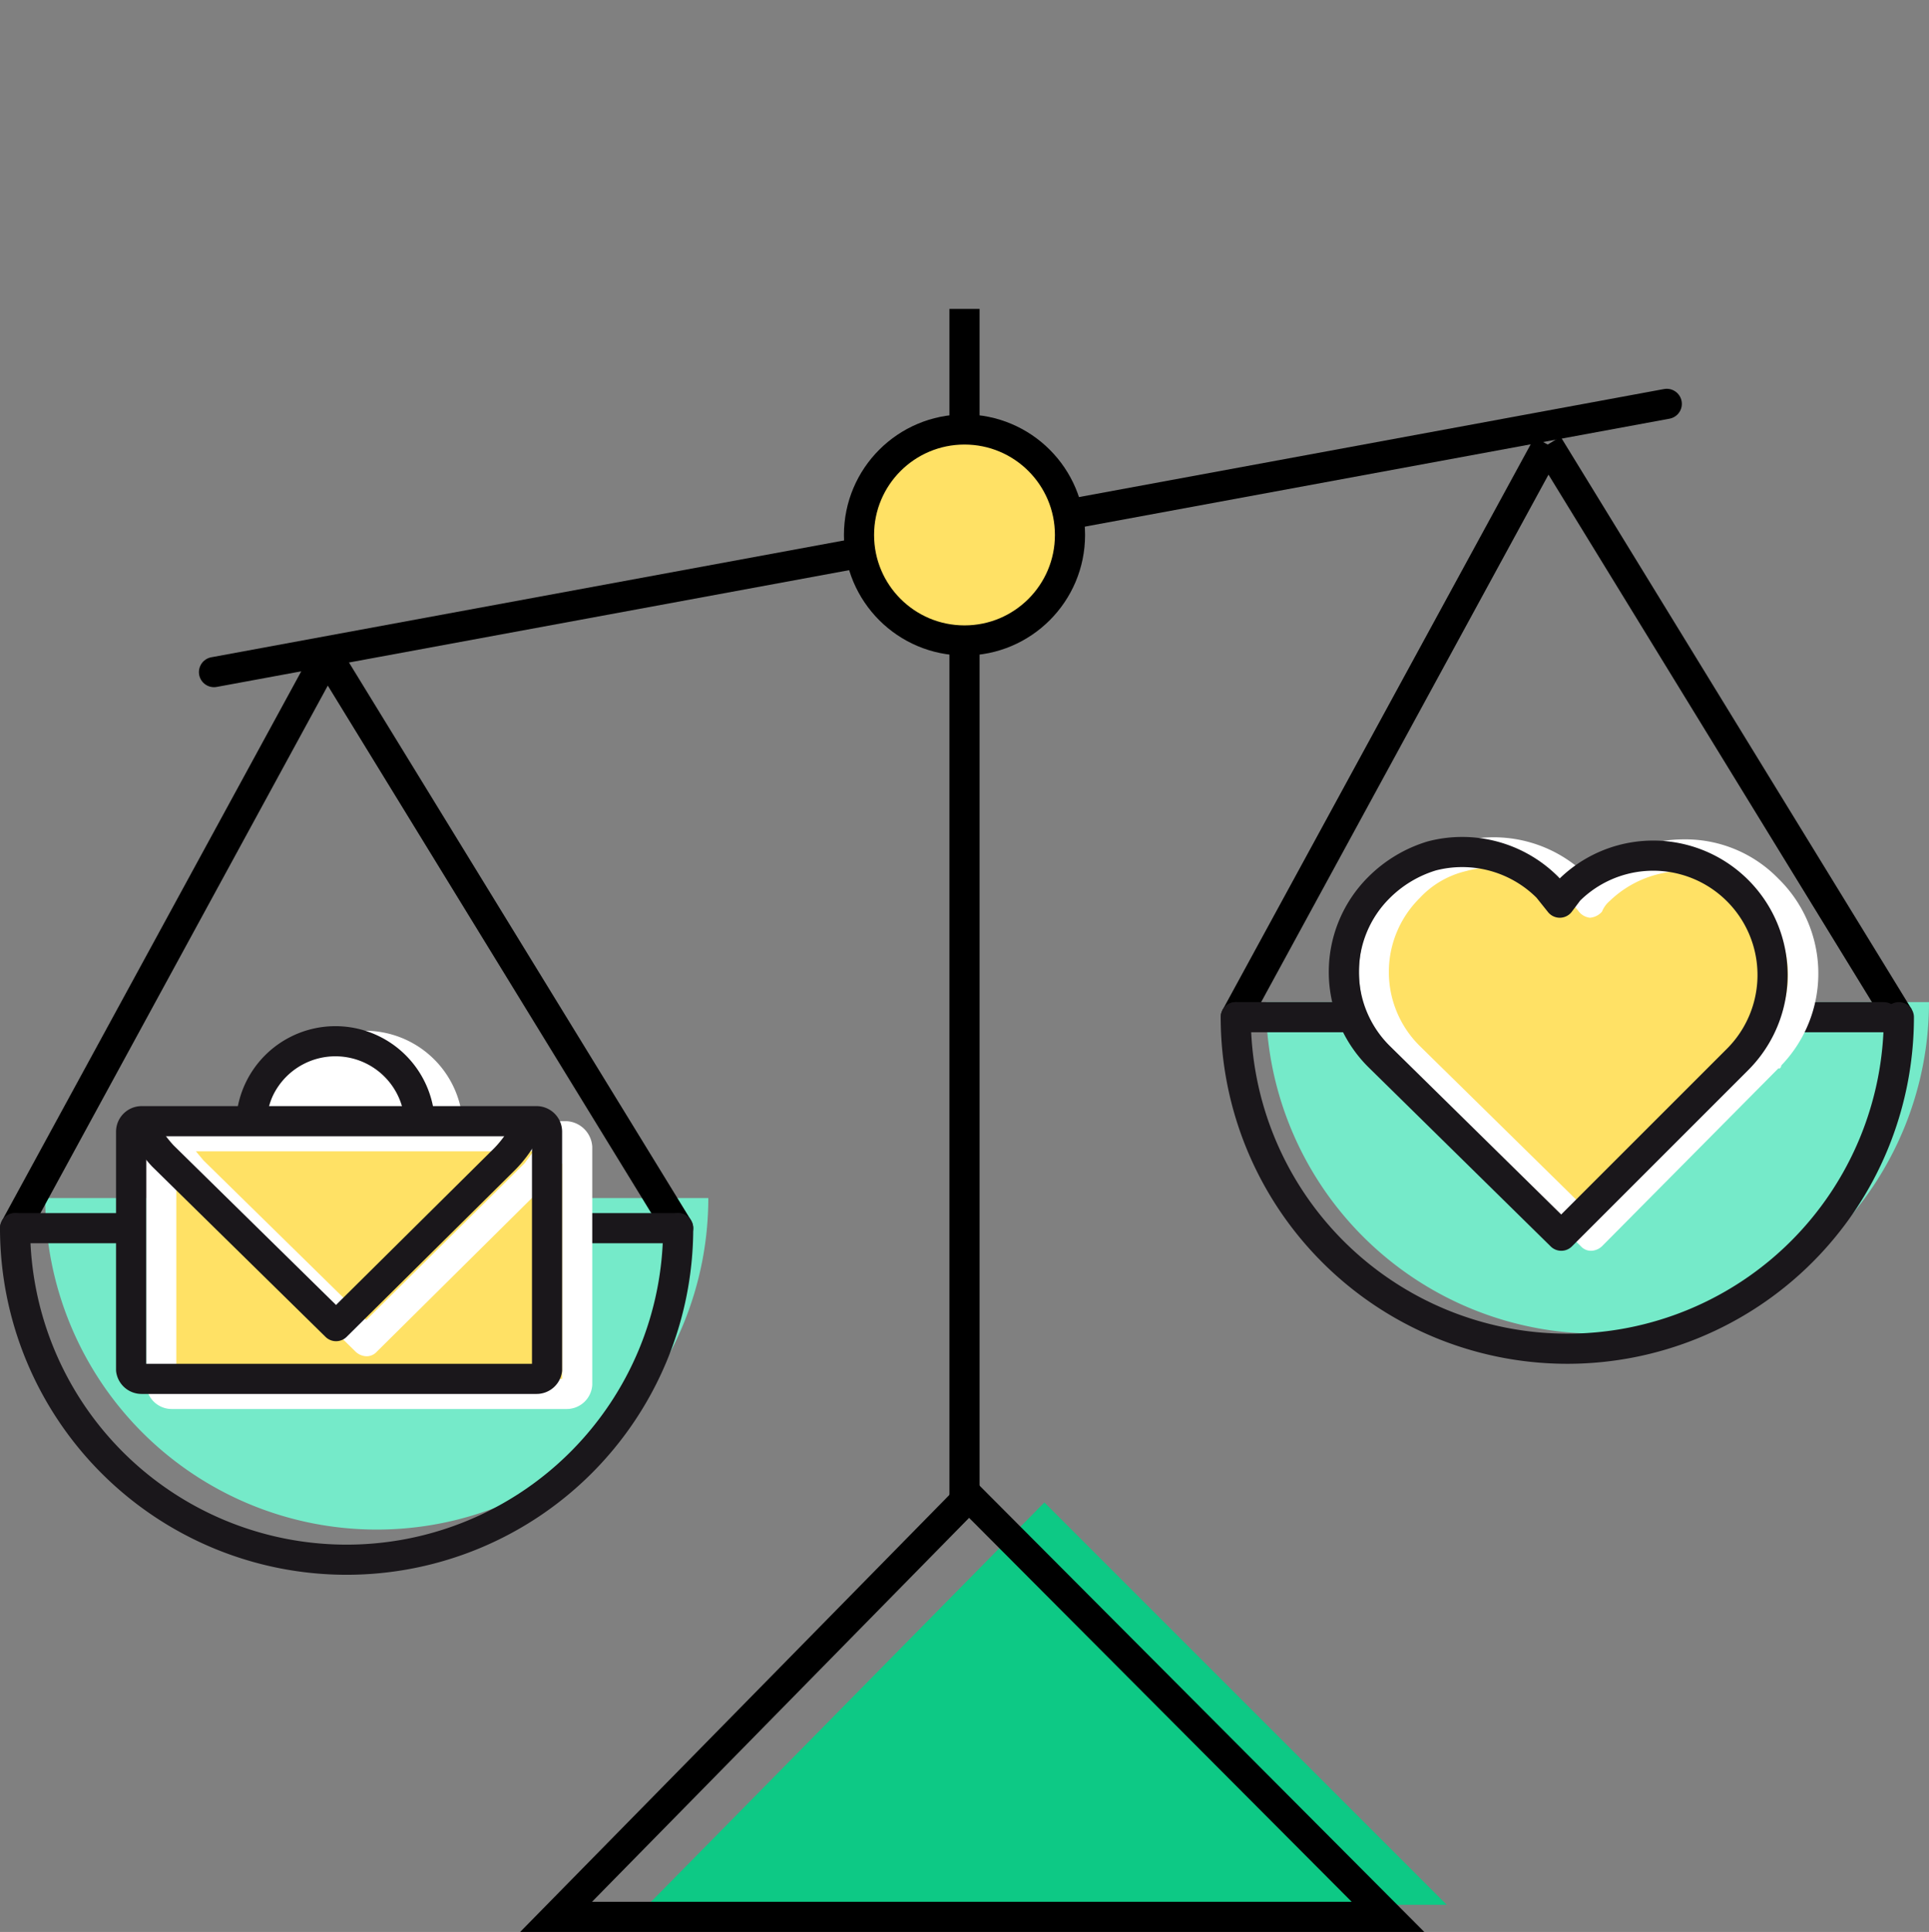
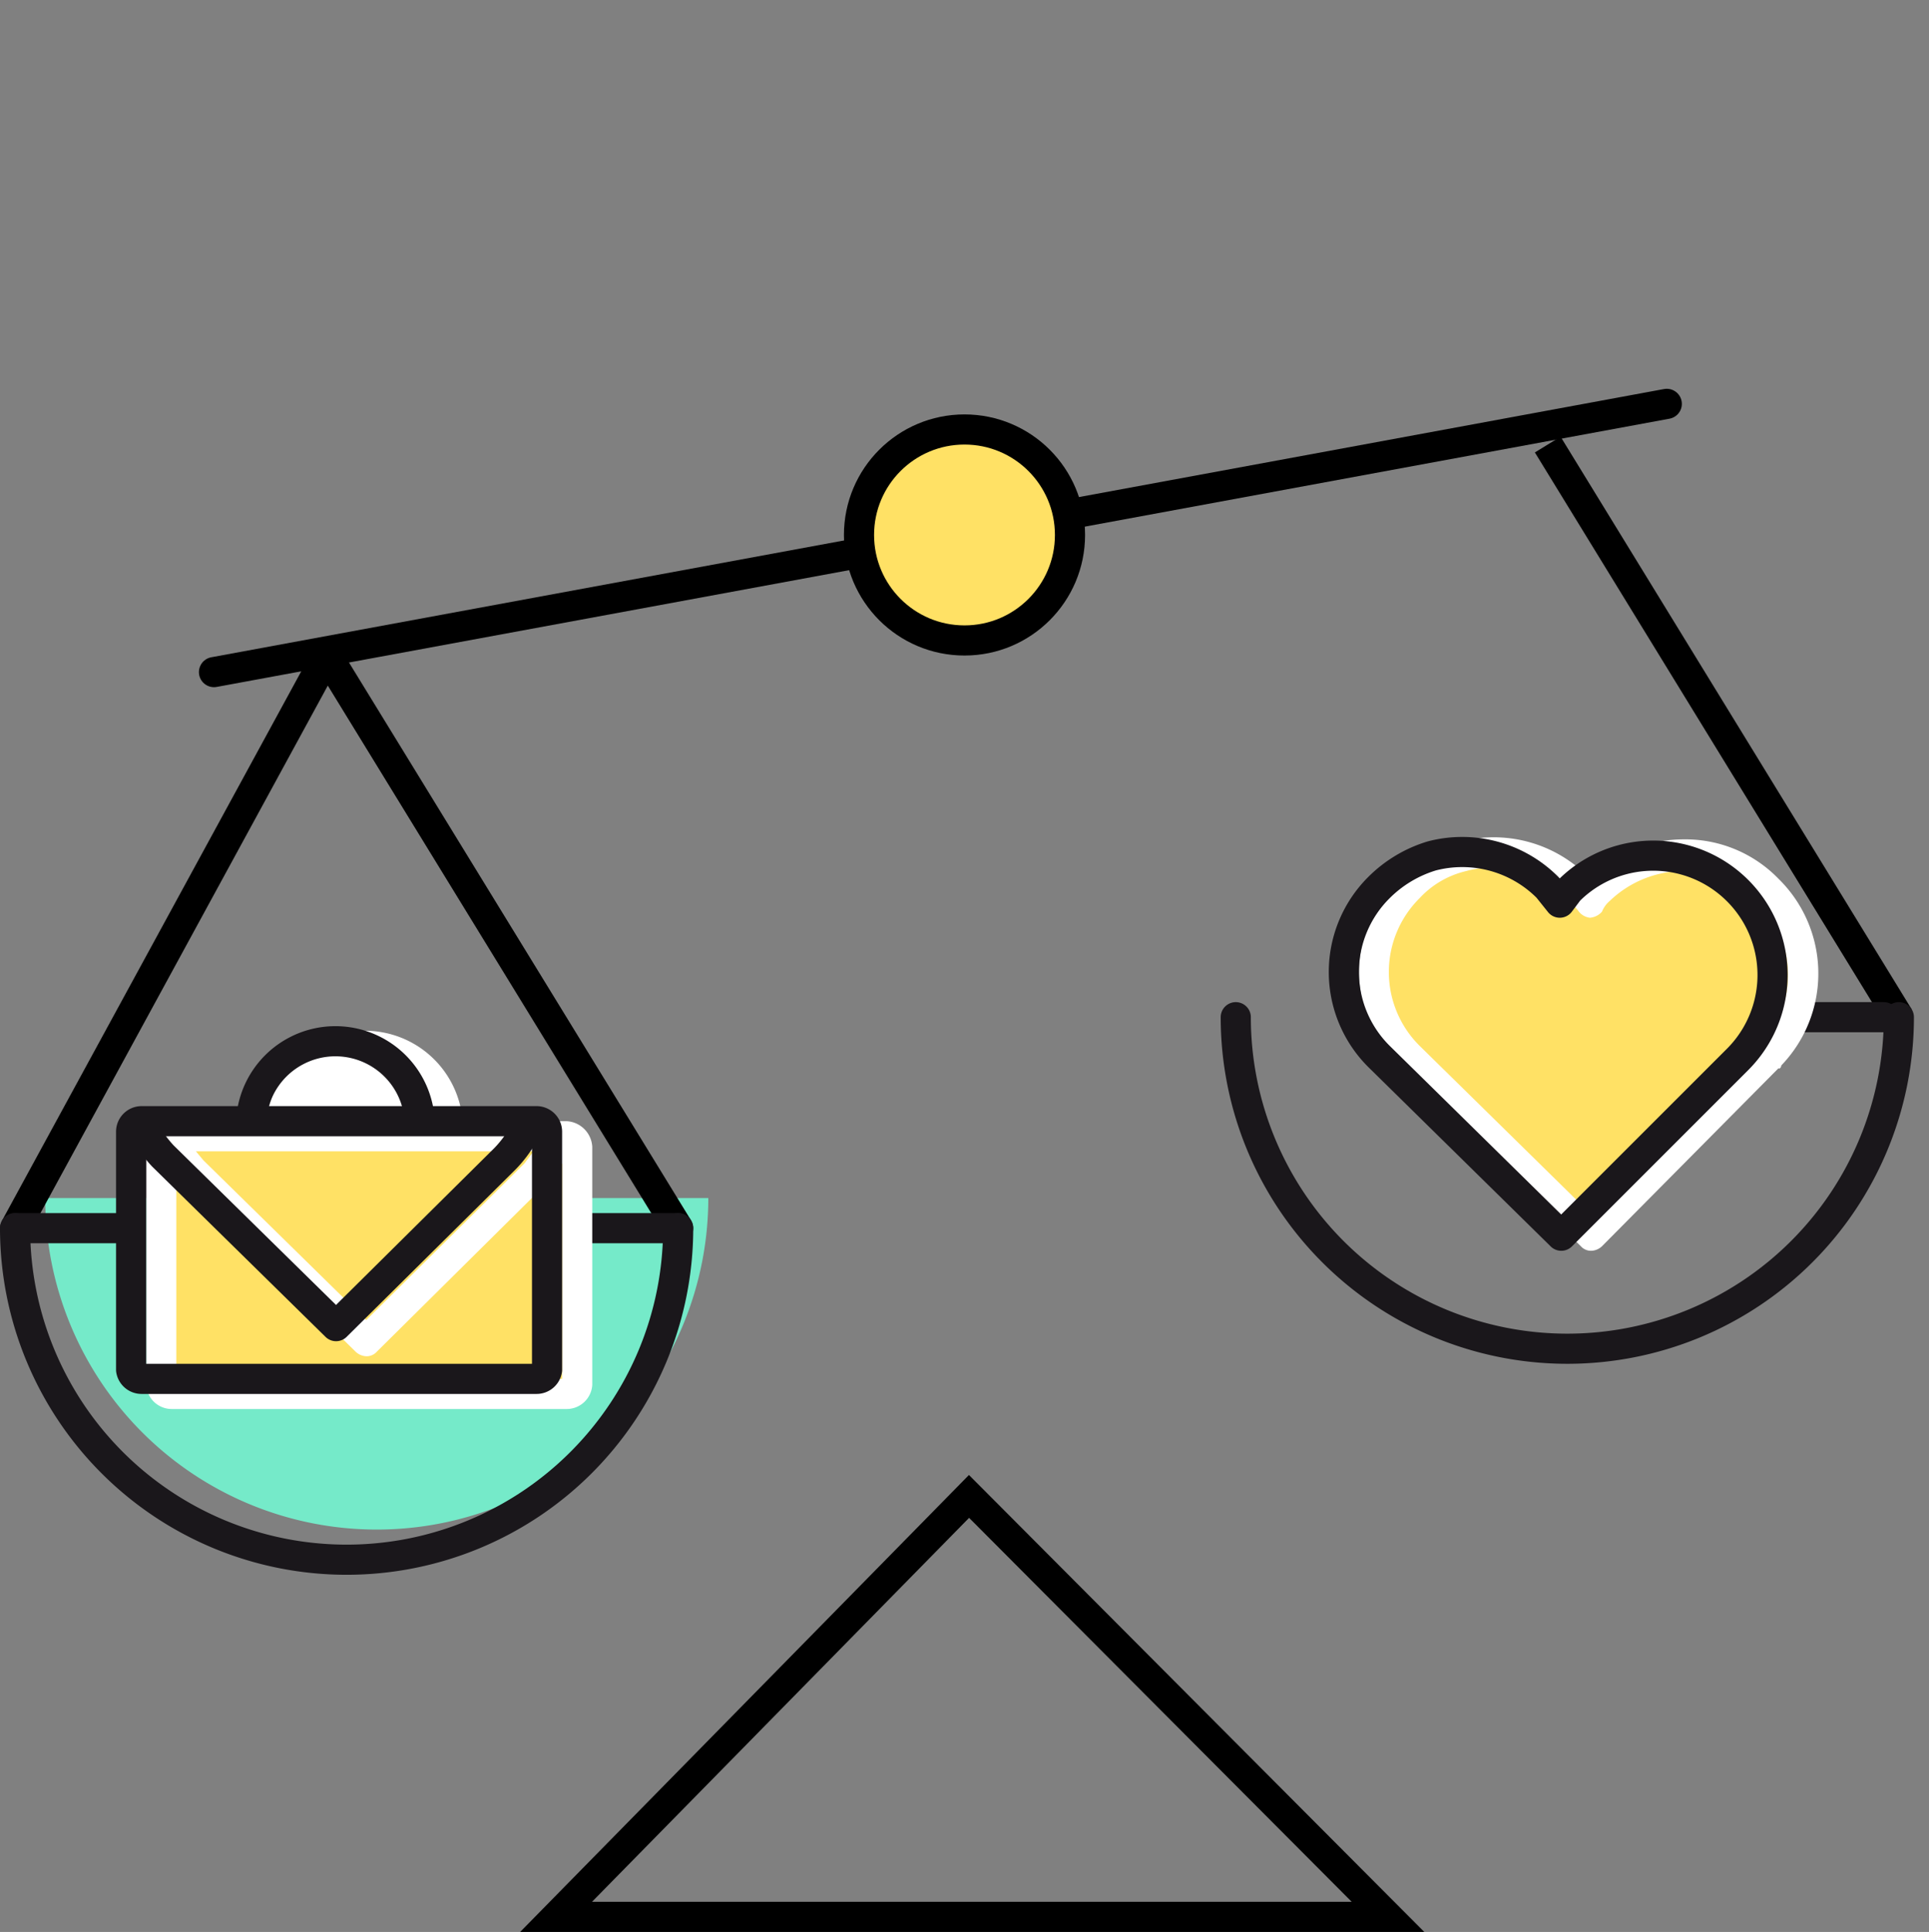
<svg xmlns="http://www.w3.org/2000/svg" viewBox="0 0 128 128.2">
  <rect x="0" y="0" width="128" height="128.2" fill="#808080" stroke="none" />
  <defs>
    <style>.cls-1{fill:#0dc985;}.cls-2{fill:#75eac9;}.cls-3,.cls-4,.cls-6,.cls-9{fill:none;}.cls-3,.cls-4,.cls-5{stroke:#000;stroke-miterlimit:10;}.cls-3,.cls-6{stroke-linecap:round;}.cls-3,.cls-4,.cls-5,.cls-6{stroke-width:2px;}.cls-5,.cls-7{fill:#ffe165;}.cls-6{stroke:#1a171b;stroke-linejoin:round;}.cls-8{fill:#fff;}</style>
  </defs>
  <title>Asset 31</title>
  <g id="Layer_2" data-name="Layer 2">
    <g id="Layer_1-2" data-name="Layer 1">
-       <polygon class="cls-1" points="96 126.4 43 126.4 69.3 99.7 96 126.4" />
-       <path class="cls-2" d="M84,66.5a22,22,0,0,0,44,0Z" />
+       <path class="cls-2" d="M84,66.5Z" />
      <path class="cls-2" d="M3,79.5a22,22,0,0,0,44,0Z" />
      <line class="cls-3" x1="14.2" y1="44.6" x2="110.6" y2="26.8" />
-       <line class="cls-4" x1="64" y1="20.5" x2="64" y2="99.5" />
      <polygon class="cls-4" points="92.1 127.2 36.9 127.2 64.3 99.3 92.1 127.2" />
      <circle class="cls-5" cx="64" cy="35.5" r="7" />
      <path class="cls-4" d="M21.7,43.5,45,81.5Z" />
      <path class="cls-4" d="M21.7,43.5,1,81.5Z" />
      <path class="cls-6" d="M45,81.5a22,22,0,0,1-44,0" />
      <line class="cls-6" x1="1" y1="81.5" x2="8" y2="81.5" />
      <line class="cls-6" x1="37" y1="81.5" x2="45" y2="81.5" />
      <path class="cls-4" d="M102.7,29.5l23.3,38Z" />
-       <path class="cls-4" d="M102.7,29.5,82,67.5Z" />
      <path class="cls-6" d="M126,67.5a22,22,0,0,1-44,0" />
-       <line class="cls-6" x1="82" y1="67.5" x2="91" y2="67.5" />
      <line class="cls-6" x1="118" y1="67.5" x2="125" y2="67.5" />
      <path class="cls-7" d="M106.1,59.1l-.6.8-.8-1A8,8,0,0,0,97,56.8a8.4,8.4,0,0,0-3.5,2.1,7.9,7.9,0,0,0,0,11.2L105.6,82l11.7-11.7a7.9,7.9,0,0,0-11.2-11.2Z" />
      <path class="cls-8" d="M105.6,83a.9.9,0,0,1-.7-.3L92.8,70.8a8.9,8.9,0,0,1,0-12.6,8.6,8.6,0,0,1,3.9-2.3,8.8,8.8,0,0,1,8.7,2.3h.1a9,9,0,0,1,6.2-2.5,8.6,8.6,0,0,1,6.3,2.6,8.8,8.8,0,0,1,.2,12.4h0a.3.3,0,0,1-.1.2H118L106.3,82.7A1.1,1.1,0,0,1,105.6,83ZM99.1,57.6a5.5,5.5,0,0,0-1.8.2,6.1,6.1,0,0,0-3.1,1.8,6.9,6.9,0,0,0,0,9.8l11.4,11.2,10.7-10.7.3-.3h0a6.9,6.9,0,0,0,0-9.8,6.8,6.8,0,0,0-4.9-2,7.1,7.1,0,0,0-4.9,2,1.8,1.8,0,0,0-.5.7,1.2,1.2,0,0,1-.8.4,1.1,1.1,0,0,1-.8-.5l-.7-.8A7.1,7.1,0,0,0,99.1,57.6Z" />
      <path class="cls-8" d="M37.6,74.4H30.7a6.5,6.5,0,0,0-6.5-6,6.1,6.1,0,0,0-4.6,2,6.3,6.3,0,0,0-1.9,4H11.4a1.8,1.8,0,0,0-1.7,1.7V91.9a1.7,1.7,0,0,0,1.7,1.6H37.6a1.7,1.7,0,0,0,1.7-1.6V76.1A1.8,1.8,0,0,0,37.6,74.4Z" />
      <path class="cls-7" d="M24.3,87.6,34.8,77.2l.6-.8H13l.5.6Z" />
      <path class="cls-7" d="M36.2,78.6,25,89.7a.9.9,0,0,1-.7.3,1.1,1.1,0,0,1-.7-.3L12.1,78.4a.8.8,0,0,0-.4-.4V91.5H37.3V77.2A17.1,17.1,0,0,1,36.2,78.6Z" />
      <path class="cls-6" d="M11,74.4H35.6a.7.7,0,0,1,.7.7V90.9a.7.7,0,0,1-.7.6H9.4a.7.7,0,0,1-.7-.6V75.1a.7.7,0,0,1,.7-.7H11" />
      <path class="cls-6" d="M9.4,74.7a9,9,0,0,0,1.4,2L22.3,88,33.5,76.9a7.8,7.8,0,0,0,1.6-2.4" />
      <path class="cls-6" d="M27.8,73.9a5.6,5.6,0,0,0-11.1.1" />
      <path class="cls-6" d="M104.1,59.1l-.6.8-.8-1A8,8,0,0,0,95,56.8a8.4,8.4,0,0,0-3.5,2.1,7.9,7.9,0,0,0,0,11.2L103.6,82l11.7-11.7a7.9,7.9,0,0,0-11.2-11.2Z" />
      <rect class="cls-9" width="128" height="128" />
    </g>
  </g>
</svg>